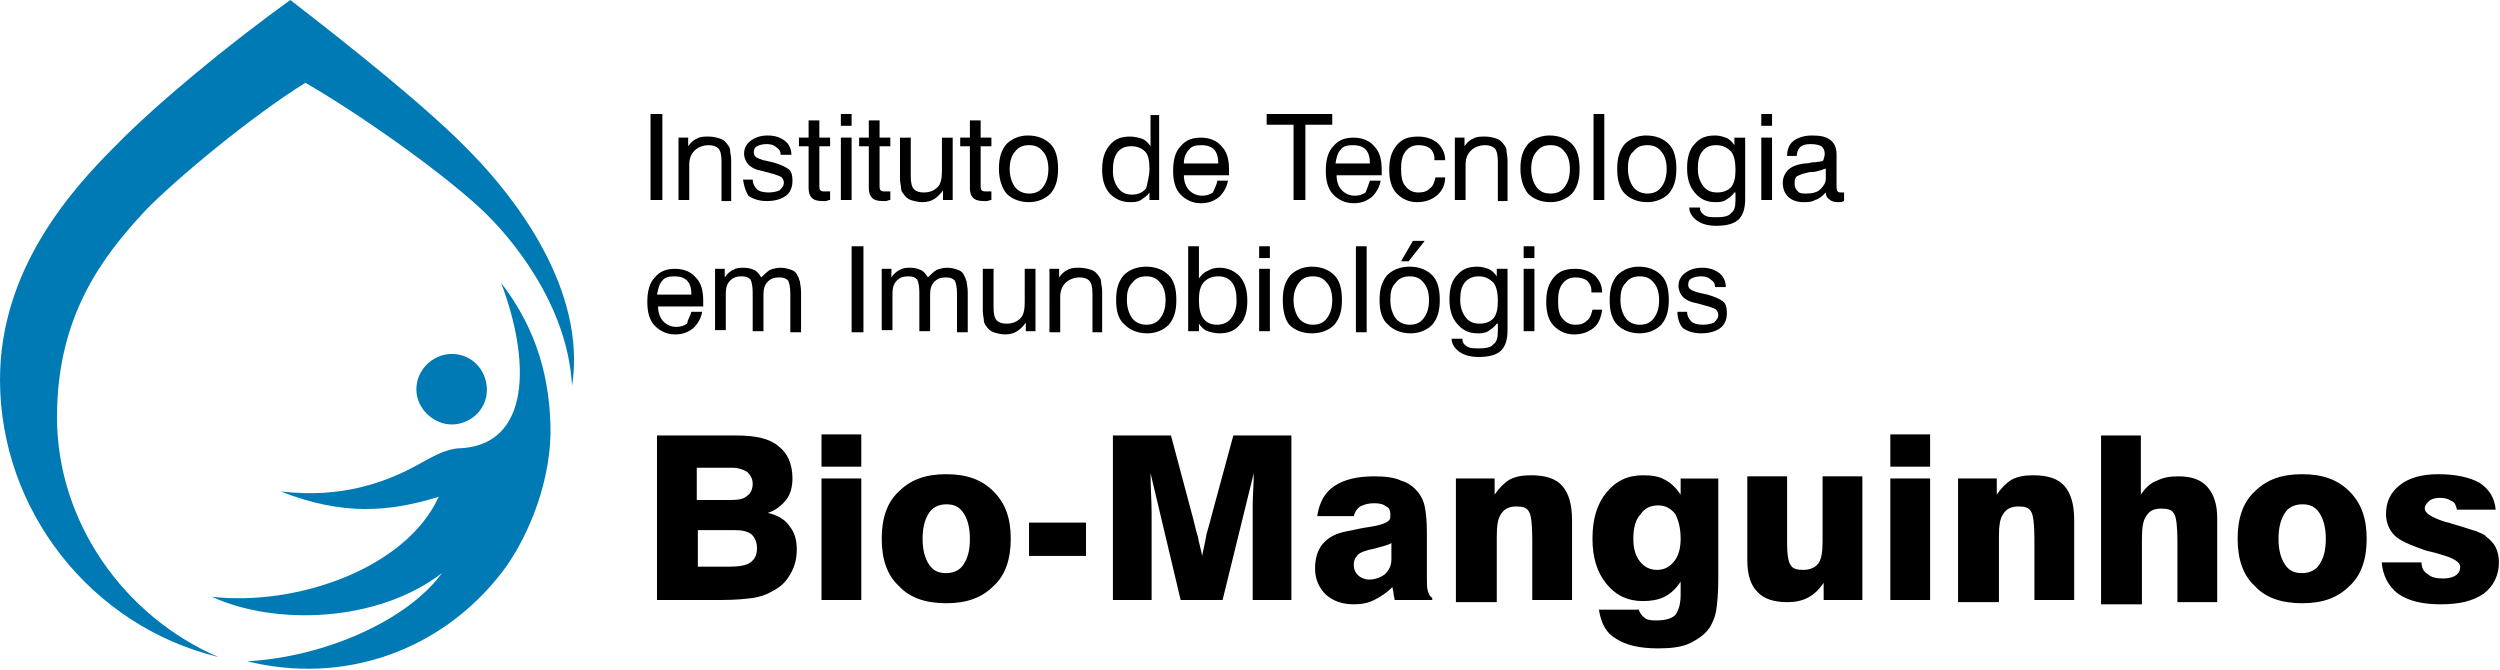
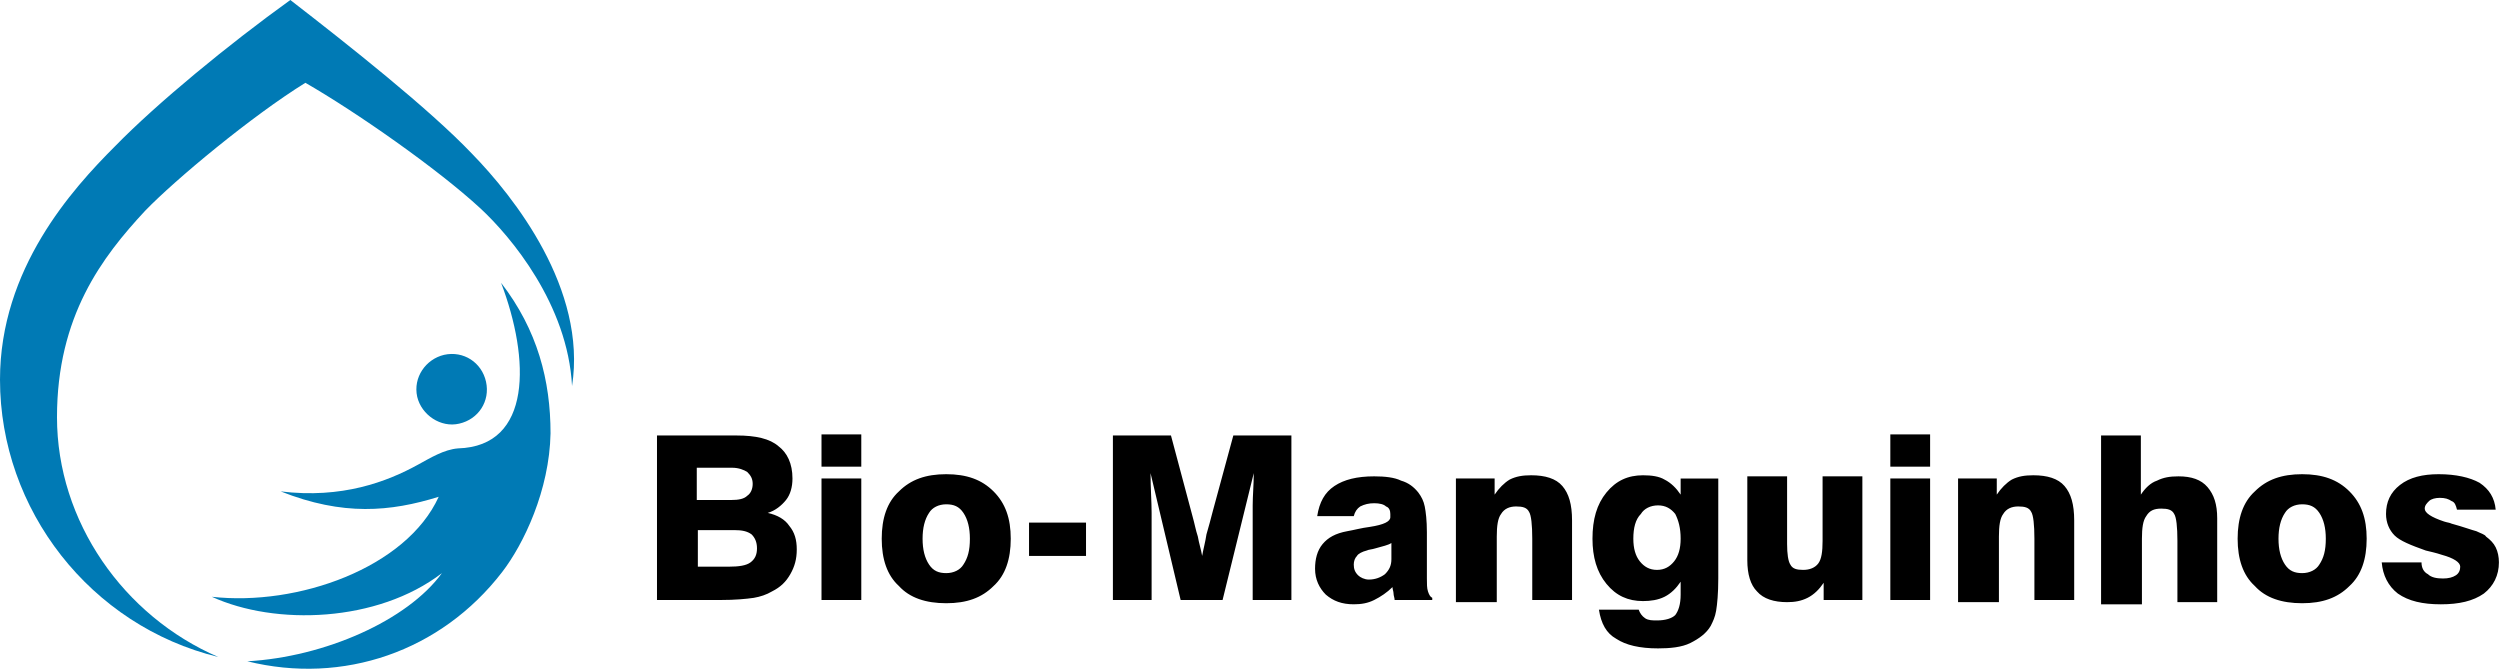
<svg xmlns="http://www.w3.org/2000/svg" id="Camada_1" x="0px" y="0px" viewBox="0 0 232.5 62.3" style="enable-background:new 0 0 232.5 62.3;" xml:space="preserve">
  <style type="text/css">	.st0{fill-rule:evenodd;clip-rule:evenodd;fill:#007AB5;}	.st1{fill-rule:evenodd;clip-rule:evenodd;}</style>
  <path class="st0" d="M53.2,35.9c1.4-9-5.4-17.6-9.3-21.6C39.9,10.1,32.3,4.1,27,0c-5.7,4.1-12.4,9.6-16.3,13.6C6.7,17.6,0,25,0,35.3 c0,12.1,8.4,22.9,20.3,25.8c-8.8-3.8-15-12.6-15-22.3c0-9.4,4.2-14.9,8.2-19.2c2.8-2.9,9.9-8.8,14.9-11.9c4.7,2.7,12.3,8,16.3,11.7 C47.5,22,52.8,28.3,53.2,35.9L53.2,35.9z" />
  <path class="st0" d="M26.1,45.7c5.7,0.7,9.9-0.9,12.8-2.5c1.1-0.6,2.4-1.4,3.7-1.5c6.9-0.2,6.7-8.3,4-15.4c3.4,4.4,4.6,9.1,4.6,14 c-0.1,5.3-2.5,10.3-4.5,12.9c-5.7,7.4-14.8,10.5-23.7,8.3c7.2-0.4,14.9-3.8,18.1-8.2c-6,4.6-15.5,4.9-21.4,2.2 c8,0.9,18.1-2.7,21.1-9.3C36.3,47.6,31.9,48,26.1,45.7L26.1,45.7z M38.8,36.9c-0.4-1.8,0.8-3.5,2.5-3.9c1.8-0.4,3.5,0.7,3.9,2.5 c0.4,1.8-0.7,3.5-2.5,3.9C41,39.8,39.2,38.6,38.8,36.9L38.8,36.9z" />
  <path class="st1" d="M64.8,46.5H68c0.7,0,1.2-0.1,1.5-0.4c0.3-0.2,0.5-0.6,0.5-1.1c0-0.5-0.2-0.8-0.5-1.1c-0.3-0.2-0.8-0.4-1.4-0.4 h-3.3V46.5L64.8,46.5z M64.8,52.7h3c0.9,0,1.6-0.1,2-0.4c0.4-0.3,0.6-0.7,0.6-1.3c0-0.6-0.2-1-0.5-1.3c-0.4-0.3-0.9-0.4-1.6-0.4 h-3.4V52.7L64.8,52.7z M61.1,55.8V40.5h7.4c1.8,0,3.1,0.3,3.9,1c0.8,0.6,1.3,1.6,1.3,3c0,0.8-0.2,1.5-0.6,2c-0.4,0.5-1,1-1.7,1.2 c0.9,0.2,1.6,0.6,2,1.2c0.5,0.6,0.7,1.3,0.7,2.2c0,0.9-0.2,1.6-0.6,2.3c-0.4,0.7-0.9,1.2-1.7,1.6c-0.5,0.3-1.1,0.5-1.7,0.6 c-0.7,0.1-1.7,0.2-3.1,0.2H61.1L61.1,55.8z M76.4,43.4v-3h3.7v3H76.4L76.4,43.4z M76.4,55.8V44.5h3.7v11.3H76.4L76.4,55.8z  M85.8,50.1c0,1,0.2,1.8,0.6,2.4c0.4,0.6,0.9,0.8,1.6,0.8c0.7,0,1.3-0.3,1.6-0.8c0.4-0.6,0.6-1.3,0.6-2.4c0-1-0.2-1.8-0.6-2.4 c-0.4-0.6-0.9-0.8-1.6-0.8c-0.7,0-1.3,0.3-1.6,0.8C86,48.3,85.8,49.1,85.8,50.1L85.8,50.1z M82,50.1c0-1.9,0.5-3.4,1.6-4.4 c1.1-1.1,2.5-1.6,4.4-1.6c1.9,0,3.3,0.5,4.4,1.6c1.1,1.1,1.6,2.5,1.6,4.4c0,1.9-0.5,3.4-1.6,4.4c-1.1,1.1-2.5,1.6-4.4,1.6 c-1.9,0-3.4-0.5-4.4-1.6C82.5,53.5,82,52,82,50.1L82,50.1z M95.7,51.7v-3.1h5.3v3.1H95.7L95.7,51.7z M103.5,55.8V40.5h5.4l2,7.5 c0.2,0.7,0.3,1.3,0.5,1.9c0.1,0.6,0.3,1.2,0.4,1.8c0.1-0.6,0.3-1.3,0.4-2c0.2-0.7,0.4-1.4,0.6-2.2l1.9-7h5.4v15.3h-3.6V49 c0-0.5,0-1.2,0-2c0-0.9,0.1-1.9,0.1-3l-2.9,11.8h-3.9L107,44c0,1.4,0.1,2.6,0.1,3.7c0,1.1,0,1.9,0,2.5v5.6H103.5L103.5,55.8z  M129.4,50.5c-0.3,0.2-0.8,0.3-1.5,0.5c-0.3,0.1-0.6,0.1-0.8,0.2c-0.4,0.1-0.8,0.3-0.9,0.5c-0.2,0.2-0.3,0.5-0.3,0.8 c0,0.4,0.1,0.7,0.4,1c0.2,0.2,0.6,0.4,1,0.4c0.6,0,1.1-0.2,1.5-0.5c0.4-0.4,0.6-0.8,0.6-1.4V50.5L129.4,50.5z M133.5,55.8h-3.8 c0-0.2-0.1-0.4-0.1-0.6c0-0.2-0.1-0.4-0.1-0.6c-0.5,0.5-1.1,0.9-1.7,1.2c-0.6,0.3-1.2,0.4-1.9,0.4c-1.1,0-1.9-0.3-2.6-0.9 c-0.6-0.6-1-1.4-1-2.4c0-0.9,0.2-1.7,0.7-2.3c0.5-0.6,1.2-1,2.3-1.2c0.6-0.1,1.3-0.3,2.1-0.4c1.3-0.2,1.9-0.5,1.9-0.9v-0.3 c0-0.3-0.1-0.6-0.4-0.7c-0.2-0.2-0.6-0.3-1.1-0.3c-0.5,0-0.9,0.1-1.3,0.3c-0.3,0.2-0.5,0.5-0.6,0.9h-3.4c0.2-1.3,0.7-2.2,1.6-2.8 c0.9-0.6,2.1-0.9,3.7-0.9c1,0,1.9,0.1,2.5,0.4c0.7,0.2,1.2,0.6,1.6,1.1c0.3,0.4,0.5,0.8,0.6,1.3c0.1,0.5,0.2,1.3,0.2,2.4v4.3 c0,0.5,0,0.9,0.1,1.2c0.1,0.3,0.2,0.5,0.4,0.6V55.8L133.5,55.8z M135.4,55.8V44.5h3.6V46c0.4-0.6,0.9-1.1,1.4-1.4 c0.6-0.3,1.2-0.4,2-0.4c1.3,0,2.3,0.3,2.9,1c0.6,0.7,0.9,1.7,0.9,3.2v7.4h-3.7v-5.7c0-1.3-0.1-2.2-0.3-2.5c-0.2-0.4-0.6-0.5-1.2-0.5 c-0.6,0-1.1,0.2-1.4,0.7c-0.3,0.4-0.4,1.1-0.4,2.1v6.1H135.4L135.4,55.8z M148.7,56.7h3.7c0.1,0.3,0.3,0.6,0.6,0.8 c0.3,0.2,0.7,0.2,1.1,0.2c0.8,0,1.4-0.2,1.7-0.5c0.3-0.4,0.5-1,0.5-1.9v-1.2c-0.4,0.6-0.9,1.1-1.5,1.4c-0.6,0.3-1.3,0.4-2,0.4 c-1.4,0-2.5-0.5-3.4-1.6c-0.9-1.1-1.3-2.5-1.3-4.2c0-1.8,0.4-3.2,1.3-4.3c0.9-1.1,2-1.6,3.4-1.6c0.8,0,1.5,0.1,2,0.4 c0.6,0.3,1.1,0.8,1.5,1.4v-1.5h3.5v9.3c0,1.4-0.1,2.4-0.2,3c-0.1,0.6-0.3,1-0.5,1.4c-0.4,0.7-1.1,1.2-1.9,1.6 c-0.8,0.4-1.9,0.5-3,0.5c-1.7,0-3-0.3-3.9-0.9C149.4,58.9,148.9,58,148.7,56.7L148.7,56.7z M151.9,50.1c0,0.9,0.2,1.6,0.6,2.1 c0.4,0.5,0.9,0.8,1.6,0.8c0.7,0,1.2-0.3,1.6-0.8c0.4-0.5,0.6-1.2,0.6-2.1c0-1-0.2-1.7-0.5-2.3c-0.4-0.5-0.9-0.8-1.6-0.8 c-0.7,0-1.3,0.3-1.6,0.8C152.1,48.3,151.9,49.1,151.9,50.1L151.9,50.1z M173.2,44.5v11.3h-3.6v-1.6c-0.4,0.6-0.9,1.1-1.5,1.4 c-0.6,0.3-1.2,0.4-1.9,0.4c-1.2,0-2.2-0.3-2.8-1c-0.6-0.6-0.9-1.6-0.9-2.9v-7.8h3.7v6.3c0,0.9,0.1,1.6,0.3,1.9 c0.2,0.4,0.6,0.5,1.2,0.5c0.6,0,1.1-0.2,1.4-0.6c0.3-0.4,0.4-1.1,0.4-2.1v-6H173.2L173.2,44.5z M175.8,43.4v-3h3.7v3H175.8 L175.8,43.4z M175.8,55.8V44.5h3.7v11.3H175.8L175.8,55.8z M182.1,55.8V44.5h3.6V46c0.4-0.6,0.9-1.1,1.4-1.4c0.6-0.3,1.2-0.4,2-0.4 c1.3,0,2.3,0.3,2.9,1c0.6,0.7,0.9,1.7,0.9,3.2v7.4h-3.7v-5.7c0-1.3-0.1-2.2-0.3-2.5c-0.2-0.4-0.6-0.5-1.2-0.5 c-0.6,0-1.1,0.2-1.4,0.7c-0.3,0.4-0.4,1.1-0.4,2.1v6.1H182.1L182.1,55.8z M195.4,55.8V40.5h3.7v5.5c0.4-0.6,0.9-1.1,1.5-1.3 c0.6-0.3,1.2-0.4,2-0.4c1.2,0,2.1,0.3,2.7,1c0.6,0.7,0.9,1.6,0.9,2.9v7.8h-3.7v-5.7c0-1.3-0.1-2.2-0.3-2.5c-0.2-0.4-0.6-0.5-1.2-0.5 c-0.7,0-1.1,0.2-1.4,0.7c-0.3,0.4-0.4,1.1-0.4,2.1v6.1H195.4L195.4,55.8z M211.9,50.1c0,1,0.2,1.8,0.6,2.4c0.4,0.6,0.9,0.8,1.6,0.8 c0.7,0,1.3-0.3,1.6-0.8c0.4-0.6,0.6-1.3,0.6-2.4c0-1-0.2-1.8-0.6-2.4c-0.4-0.6-0.9-0.8-1.6-0.8c-0.7,0-1.3,0.3-1.6,0.8 C212.1,48.3,211.9,49.1,211.9,50.1L211.9,50.1z M208.1,50.1c0-1.9,0.5-3.4,1.6-4.4c1.1-1.1,2.5-1.6,4.4-1.6c1.9,0,3.3,0.5,4.4,1.6 c1.1,1.1,1.6,2.5,1.6,4.4c0,1.9-0.5,3.4-1.6,4.4c-1.1,1.1-2.5,1.6-4.4,1.6c-1.9,0-3.4-0.5-4.4-1.6C208.6,53.5,208.1,52,208.1,50.1 L208.1,50.1z M221.5,52.3h3.7c0,0.5,0.2,0.9,0.6,1.1c0.3,0.3,0.8,0.4,1.4,0.4c0.5,0,0.9-0.1,1.2-0.3c0.3-0.2,0.4-0.5,0.4-0.8 c0-0.4-0.6-0.8-1.7-1.1c-0.6-0.2-1.1-0.3-1.5-0.4c-1.4-0.5-2.4-0.9-2.9-1.4c-0.5-0.5-0.8-1.2-0.8-2c0-1.1,0.4-2,1.3-2.7 c0.9-0.7,2.1-1,3.6-1c1.6,0,2.9,0.3,3.8,0.8c0.9,0.6,1.4,1.4,1.5,2.5h-3.6c-0.1-0.4-0.2-0.7-0.5-0.8c-0.3-0.2-0.6-0.3-1.1-0.3 c-0.4,0-0.8,0.1-1,0.3c-0.2,0.2-0.4,0.4-0.4,0.7c0,0.4,0.6,0.8,1.8,1.2c0.3,0.1,0.5,0.1,0.7,0.2c1.1,0.3,1.9,0.6,2.3,0.7 c0.4,0.2,0.8,0.3,0.9,0.5c0.4,0.3,0.7,0.6,0.9,1c0.2,0.4,0.3,0.9,0.3,1.4c0,1.2-0.5,2.2-1.4,2.9c-1,0.7-2.3,1-4,1c-1.7,0-3-0.3-4-1 C222.1,54.5,221.6,53.5,221.5,52.3L221.5,52.3z" />
-   <path class="st1" d="M60.5,18.6v-8h1.1v8H60.5L60.5,18.6z M67.1,18.6v-3.6c0-0.6-0.1-1-0.3-1.2c-0.2-0.2-0.5-0.3-0.9-0.3 c-0.5,0-1,0.2-1.3,0.5c-0.3,0.3-0.5,0.7-0.5,1.3v3.3h-1v-5.8h0.9v0.8c0.2-0.3,0.5-0.6,0.8-0.7c0.3-0.2,0.7-0.2,1.1-0.2 c0.4,0,0.8,0.1,1.1,0.2c0.3,0.1,0.5,0.3,0.7,0.6c0.1,0.1,0.2,0.3,0.2,0.5c0,0.2,0.1,0.5,0.1,0.9v0.3v3.5H67.1L67.1,18.6z M69.1,16.7 h0.9c0,0.4,0.2,0.7,0.4,0.9c0.2,0.2,0.6,0.3,1.1,0.3c0.4,0,0.8-0.1,1-0.2c0.2-0.2,0.4-0.4,0.4-0.7c0-0.2-0.1-0.4-0.2-0.5 c-0.1-0.1-0.4-0.2-0.7-0.3l-1.1-0.3c-0.6-0.1-1-0.3-1.3-0.6c-0.2-0.2-0.4-0.6-0.4-1c0-0.5,0.2-0.9,0.6-1.2c0.4-0.3,0.9-0.5,1.6-0.5 c0.7,0,1.2,0.2,1.6,0.5c0.4,0.3,0.6,0.8,0.6,1.3v0h-1c0-0.3-0.1-0.5-0.4-0.7c-0.2-0.2-0.5-0.3-0.9-0.3c-0.4,0-0.7,0.1-0.9,0.2 c-0.2,0.1-0.3,0.3-0.3,0.6c0,0.2,0.1,0.3,0.2,0.4c0.1,0.1,0.4,0.2,0.7,0.3l0.9,0.2c0.7,0.2,1.1,0.4,1.4,0.6c0.3,0.2,0.4,0.6,0.4,1.1 c0,0.6-0.2,1.1-0.6,1.4c-0.4,0.3-1,0.5-1.8,0.5c-0.7,0-1.3-0.2-1.7-0.5C69.4,17.9,69.2,17.4,69.1,16.7L69.1,16.7z M76.2,17.2 c0,0.3,0,0.4,0.1,0.5c0.1,0.1,0.2,0.1,0.4,0.1c0.1,0,0.1,0,0.2,0c0.1,0,0.2,0,0.3,0v0.8c-0.2,0-0.3,0.1-0.4,0.1c-0.1,0-0.2,0-0.3,0 c-0.5,0-0.8-0.1-1-0.3c-0.2-0.2-0.3-0.5-0.3-0.9v-3.9h-0.9v-0.8h0.9v-1.6h1v1.6h1v0.8h-1V17.2L76.2,17.2z M78.2,11.7v-1.1h1v1.1 H78.2L78.2,11.7z M78.2,18.6v-5.8h1v5.8H78.2L78.2,18.6z M81.8,17.2c0,0.3,0,0.4,0.1,0.5c0.1,0.1,0.2,0.1,0.4,0.1c0.1,0,0.1,0,0.2,0 c0.1,0,0.2,0,0.3,0v0.8c-0.2,0-0.3,0.1-0.4,0.1c-0.1,0-0.2,0-0.3,0c-0.5,0-0.8-0.1-1-0.3c-0.2-0.2-0.3-0.5-0.3-0.9v-3.9h-0.9v-0.8 h0.9v-1.6h1v1.6h1v0.8h-1V17.2L81.8,17.2z M84.7,12.8v3.6c0,0.6,0.1,1,0.3,1.2c0.2,0.2,0.5,0.3,0.9,0.3c0.6,0,1-0.2,1.3-0.5 c0.3-0.3,0.4-0.8,0.4-1.5v-3.1h1v5.8h-0.9v-0.9c-0.2,0.3-0.5,0.6-0.8,0.8c-0.3,0.2-0.7,0.3-1.1,0.3c-0.4,0-0.8-0.1-1.1-0.2 c-0.3-0.1-0.5-0.3-0.7-0.6c-0.1-0.1-0.2-0.3-0.2-0.5c0-0.2-0.1-0.5-0.1-0.9v-0.3v-3.5H84.7L84.7,12.8z M91.2,17.2 c0,0.3,0,0.4,0.1,0.5c0.1,0.1,0.2,0.1,0.4,0.1c0.1,0,0.1,0,0.2,0c0.1,0,0.2,0,0.3,0v0.8c-0.2,0-0.3,0.1-0.4,0.1c-0.1,0-0.2,0-0.3,0 c-0.5,0-0.8-0.1-1-0.3c-0.2-0.2-0.3-0.5-0.3-0.9v-3.9h-0.9v-0.8h0.9v-1.6h1v1.6h1v0.8h-1V17.2L91.2,17.2z M93.9,15.7 c0,0.7,0.2,1.3,0.5,1.7c0.3,0.4,0.8,0.6,1.3,0.6c0.6,0,1-0.2,1.3-0.6c0.3-0.4,0.5-0.9,0.5-1.7c0-0.7-0.2-1.3-0.5-1.6 c-0.3-0.4-0.7-0.6-1.3-0.6c-0.6,0-1,0.2-1.3,0.6C94.1,14.4,93.9,15,93.9,15.7L93.9,15.7z M92.9,15.7c0-1,0.2-1.7,0.7-2.3 c0.5-0.5,1.2-0.8,2-0.8c0.9,0,1.6,0.3,2.1,0.8c0.5,0.5,0.7,1.3,0.7,2.3c0,1-0.2,1.7-0.7,2.3c-0.5,0.5-1.2,0.8-2,0.8 c-0.9,0-1.6-0.3-2.1-0.8C93.2,17.5,92.9,16.7,92.9,15.7L92.9,15.7z M106.9,15.7c0-0.7-0.1-1.3-0.4-1.6s-0.7-0.5-1.3-0.5 c-0.6,0-1,0.2-1.3,0.6c-0.3,0.4-0.4,1-0.4,1.7c0,0.7,0.2,1.2,0.5,1.6c0.3,0.4,0.7,0.6,1.3,0.6c0.5,0,1-0.2,1.3-0.6 C106.7,17,106.9,16.4,106.9,15.7L106.9,15.7z M107.8,10.6v8h-0.9v-0.7c-0.2,0.3-0.5,0.5-0.8,0.7c-0.3,0.2-0.7,0.2-1,0.2 c-0.8,0-1.4-0.3-1.9-0.8c-0.5-0.6-0.7-1.3-0.7-2.2c0-1,0.2-1.7,0.7-2.3c0.5-0.6,1.1-0.8,1.9-0.8c0.4,0,0.8,0.1,1.1,0.2 c0.3,0.1,0.6,0.4,0.8,0.7v-2.9H107.8L107.8,10.6z M110.1,15.2h3.2c0-0.5-0.1-1-0.4-1.3c-0.3-0.3-0.7-0.4-1.2-0.4 c-0.5,0-0.9,0.1-1.1,0.4C110.3,14.2,110.1,14.6,110.1,15.2L110.1,15.2z M113.2,16.8h1c-0.1,0.6-0.4,1.1-0.8,1.5 c-0.5,0.4-1,0.6-1.7,0.6c-0.8,0-1.4-0.3-1.9-0.8c-0.5-0.5-0.7-1.3-0.7-2.2c0-1,0.2-1.8,0.7-2.3c0.5-0.6,1.1-0.8,1.9-0.8 c0.8,0,1.5,0.3,1.9,0.8c0.5,0.5,0.7,1.2,0.7,2.2c0,0.1,0,0.2,0,0.3c0,0.1,0,0.1,0,0.2h-4.2c0,0.6,0.2,1.1,0.5,1.4 c0.3,0.3,0.7,0.5,1.2,0.5c0.4,0,0.7-0.1,1-0.3C113,17.4,113.2,17.1,113.2,16.8L113.2,16.8z M120.3,18.6v-7h-2.5v-1h6.1v1h-2.5v7 H120.3L120.3,18.6z M124.2,15.2h3.2c0-0.5-0.1-1-0.4-1.3c-0.3-0.3-0.7-0.4-1.2-0.4c-0.5,0-0.9,0.1-1.1,0.4 C124.4,14.2,124.3,14.6,124.2,15.2L124.2,15.2z M127.4,16.8h1c-0.1,0.6-0.4,1.1-0.8,1.5c-0.5,0.4-1,0.6-1.7,0.6 c-0.8,0-1.4-0.3-1.9-0.8c-0.5-0.5-0.7-1.3-0.7-2.2c0-1,0.2-1.8,0.7-2.3c0.5-0.6,1.1-0.8,1.9-0.8c0.8,0,1.5,0.3,1.9,0.8 c0.5,0.5,0.7,1.2,0.7,2.2c0,0.1,0,0.2,0,0.3c0,0.1,0,0.1,0,0.2h-4.2c0,0.6,0.2,1.1,0.5,1.4c0.3,0.3,0.7,0.5,1.2,0.5 c0.4,0,0.7-0.1,1-0.3C127.2,17.4,127.3,17.1,127.4,16.8L127.4,16.8z M133.4,14.7c0-0.4-0.2-0.7-0.4-0.9c-0.3-0.2-0.6-0.3-1.1-0.3 c-0.5,0-0.9,0.2-1.2,0.6c-0.3,0.4-0.4,0.9-0.4,1.6c0,0.7,0.1,1.3,0.4,1.6c0.3,0.4,0.7,0.6,1.2,0.6c0.5,0,0.8-0.1,1.1-0.4 c0.3-0.2,0.4-0.6,0.5-1h0.9c0,0.7-0.3,1.3-0.8,1.7c-0.5,0.4-1.1,0.6-1.8,0.6c-0.8,0-1.4-0.3-1.9-0.8s-0.7-1.3-0.7-2.2 c0-1,0.2-1.7,0.7-2.3c0.5-0.6,1.1-0.8,2-0.8c0.7,0,1.3,0.2,1.8,0.6c0.4,0.4,0.7,0.9,0.7,1.6H133.4L133.4,14.7z M139.3,18.6v-3.6 c0-0.6-0.1-1-0.3-1.2c-0.2-0.2-0.5-0.3-0.9-0.3c-0.5,0-1,0.2-1.3,0.5c-0.3,0.3-0.5,0.7-0.5,1.3v3.3h-1v-5.8h0.9v0.8 c0.2-0.3,0.5-0.6,0.8-0.7c0.3-0.2,0.7-0.2,1.1-0.2c0.4,0,0.8,0.1,1.1,0.2c0.3,0.1,0.5,0.3,0.7,0.6c0.1,0.1,0.2,0.3,0.2,0.5 c0,0.2,0.1,0.5,0.1,0.9v0.3v3.5H139.3L139.3,18.6z M142.4,15.7c0,0.7,0.2,1.3,0.5,1.7c0.3,0.4,0.7,0.6,1.3,0.6c0.6,0,1-0.2,1.3-0.6 c0.3-0.4,0.5-0.9,0.5-1.7c0-0.7-0.2-1.3-0.5-1.6c-0.3-0.4-0.7-0.6-1.3-0.6c-0.6,0-1,0.2-1.3,0.6C142.6,14.4,142.4,15,142.4,15.7 L142.4,15.7z M141.4,15.7c0-1,0.2-1.7,0.7-2.3c0.5-0.5,1.2-0.8,2-0.8c0.9,0,1.6,0.3,2.1,0.8c0.5,0.5,0.7,1.3,0.7,2.3 c0,1-0.2,1.7-0.7,2.3c-0.5,0.5-1.2,0.8-2,0.8c-0.9,0-1.6-0.3-2.1-0.8C141.7,17.5,141.4,16.7,141.4,15.7L141.4,15.7z M148.2,18.6v-8 h1v8H148.2L148.2,18.6z M151.4,15.7c0,0.7,0.2,1.3,0.5,1.7c0.3,0.4,0.8,0.6,1.3,0.6c0.6,0,1-0.2,1.3-0.6c0.3-0.4,0.5-0.9,0.5-1.7 c0-0.7-0.2-1.3-0.5-1.6c-0.3-0.4-0.7-0.6-1.3-0.6c-0.6,0-1,0.2-1.3,0.6C151.5,14.4,151.4,15,151.4,15.7L151.4,15.7z M150.4,15.7 c0-1,0.2-1.7,0.7-2.3c0.5-0.5,1.2-0.8,2-0.8c0.9,0,1.6,0.3,2.1,0.8c0.5,0.5,0.7,1.3,0.7,2.3c0,1-0.2,1.7-0.7,2.3 c-0.5,0.5-1.2,0.8-2,0.8c-0.9,0-1.6-0.3-2.1-0.8C150.6,17.5,150.4,16.7,150.4,15.7L150.4,15.7z M159.6,13.5c-0.6,0-1,0.2-1.3,0.6 c-0.3,0.4-0.4,0.9-0.4,1.6c0,0.7,0.2,1.2,0.5,1.6c0.3,0.4,0.7,0.6,1.3,0.6c0.6,0,1-0.2,1.3-0.5c0.3-0.4,0.4-0.9,0.4-1.6 c0-0.7-0.1-1.3-0.4-1.7C160.6,13.7,160.2,13.5,159.6,13.5L159.6,13.5z M161.3,17.9c-0.2,0.3-0.5,0.5-0.8,0.7c-0.3,0.2-0.7,0.2-1,0.2 c-0.8,0-1.4-0.3-1.9-0.9c-0.5-0.6-0.7-1.3-0.7-2.3c0-0.9,0.2-1.7,0.7-2.2c0.5-0.6,1.1-0.8,1.9-0.8c0.4,0,0.7,0.1,1,0.2 c0.3,0.1,0.6,0.4,0.8,0.7v-0.7h1v5.7c0,0.9-0.2,1.5-0.6,1.9c-0.4,0.4-1.1,0.6-2.1,0.6c-0.8,0-1.4-0.2-1.8-0.5 c-0.4-0.3-0.7-0.7-0.7-1.2v0h1v0c0,0.3,0.1,0.5,0.4,0.7c0.3,0.2,0.6,0.2,1.2,0.2c0.6,0,1.1-0.1,1.3-0.4c0.3-0.2,0.4-0.6,0.4-1.2 V17.9L161.3,17.9z M163.8,11.7v-1.1h1v1.1H163.8L163.8,11.7z M163.8,18.6v-5.8h1v5.8H163.8L163.8,18.6z M169.8,17.9 c-0.3,0.3-0.6,0.6-1,0.7c-0.3,0.2-0.7,0.2-1.1,0.2c-0.6,0-1.1-0.2-1.4-0.5c-0.3-0.3-0.5-0.7-0.5-1.3c0-0.5,0.2-0.9,0.5-1.2 c0.3-0.3,0.8-0.5,1.5-0.6c0.2,0,0.4,0,0.7-0.1c0.5,0,0.8-0.1,0.9-0.1c0.1,0,0.2-0.1,0.2-0.2c0-0.1,0.1-0.2,0.1-0.5 c0-0.3-0.1-0.5-0.3-0.7c-0.2-0.1-0.5-0.2-1-0.2c-0.5,0-0.8,0.1-1,0.3c-0.2,0.2-0.3,0.5-0.3,0.8h-0.9v0c0-0.6,0.2-1.1,0.6-1.4 c0.4-0.3,1-0.5,1.7-0.5c0.8,0,1.3,0.1,1.7,0.4c0.4,0.3,0.6,0.7,0.6,1.4v2.9c0,0.2,0,0.4,0.1,0.5c0.1,0.1,0.2,0.1,0.3,0.1 c0,0,0.1,0,0.1,0c0,0,0.1,0,0.2,0v0.8c-0.1,0-0.2,0.1-0.3,0.1c-0.1,0-0.2,0-0.3,0c-0.3,0-0.6-0.1-0.7-0.2 C169.9,18.4,169.8,18.2,169.8,17.9L169.8,17.9L169.8,17.9z M169.7,15.7c-0.3,0.1-0.7,0.3-1.3,0.3c-0.2,0-0.4,0.1-0.5,0.1 c-0.4,0.1-0.6,0.2-0.8,0.3c-0.2,0.2-0.2,0.4-0.2,0.7c0,0.3,0.1,0.5,0.3,0.7c0.2,0.2,0.4,0.2,0.8,0.2c0.5,0,1-0.1,1.3-0.4 c0.3-0.3,0.5-0.6,0.5-1V15.7L169.7,15.7z M61.1,27.4h3.2c0-0.5-0.1-1-0.4-1.3c-0.3-0.3-0.7-0.4-1.2-0.4c-0.5,0-0.9,0.1-1.1,0.4 C61.3,26.4,61.2,26.9,61.1,27.4L61.1,27.4z M64.3,29h1c-0.1,0.6-0.4,1.1-0.8,1.5c-0.5,0.4-1,0.6-1.7,0.6c-0.8,0-1.4-0.3-1.9-0.8 c-0.5-0.5-0.7-1.3-0.7-2.2c0-1,0.2-1.8,0.7-2.3c0.5-0.6,1.1-0.8,1.9-0.8c0.8,0,1.5,0.3,1.9,0.8c0.5,0.5,0.7,1.2,0.7,2.2 c0,0.1,0,0.2,0,0.3c0,0.1,0,0.1,0,0.2h-4.2c0,0.6,0.2,1.1,0.5,1.4c0.3,0.3,0.7,0.5,1.2,0.5c0.4,0,0.7-0.1,1-0.3 C64,29.6,64.2,29.4,64.3,29L64.3,29z M73.5,30.9v-3.6c0-0.6-0.1-1-0.2-1.2c-0.2-0.2-0.4-0.3-0.8-0.3c-0.5,0-0.8,0.1-1.1,0.4 c-0.3,0.3-0.4,0.7-0.4,1.2v3.4h-1v-3.6c0-0.6-0.1-1-0.2-1.2c-0.2-0.2-0.4-0.3-0.8-0.3c-0.5,0-0.8,0.1-1.1,0.4 c-0.3,0.3-0.4,0.7-0.4,1.2v3.4h-1V25h0.9v0.8c0.2-0.3,0.5-0.6,0.8-0.7c0.3-0.2,0.6-0.2,1-0.2c0.4,0,0.7,0.1,0.9,0.2 c0.3,0.1,0.5,0.4,0.7,0.7c0.3-0.3,0.5-0.5,0.8-0.7c0.3-0.1,0.6-0.2,1-0.2c0.4,0,0.7,0.1,1,0.2c0.3,0.1,0.5,0.3,0.6,0.6 c0.1,0.1,0.1,0.3,0.2,0.5c0,0.2,0.1,0.5,0.1,1v0.2v3.5H73.5L73.5,30.9z M79.2,30.9v-8h1.1v8H79.2L79.2,30.9z M89,30.9v-3.6 c0-0.6-0.1-1-0.2-1.2c-0.2-0.2-0.4-0.3-0.8-0.3c-0.5,0-0.8,0.1-1.1,0.4c-0.3,0.3-0.4,0.7-0.4,1.2v3.4h-1v-3.6c0-0.6-0.1-1-0.2-1.2 c-0.2-0.2-0.4-0.3-0.8-0.3c-0.5,0-0.8,0.1-1.1,0.4c-0.3,0.3-0.4,0.7-0.4,1.2v3.4h-1V25h0.9v0.8c0.2-0.3,0.5-0.6,0.8-0.7 c0.3-0.2,0.6-0.2,1-0.2c0.4,0,0.7,0.1,0.9,0.2c0.3,0.1,0.5,0.4,0.7,0.7c0.3-0.3,0.5-0.5,0.8-0.7c0.3-0.1,0.6-0.2,1-0.2 c0.4,0,0.7,0.1,1,0.2c0.3,0.1,0.5,0.3,0.6,0.6c0.1,0.1,0.1,0.3,0.2,0.5c0,0.2,0.1,0.5,0.1,1v0.2v3.5H89L89,30.9z M92.4,25v3.6 c0,0.6,0.1,1,0.3,1.2c0.2,0.2,0.5,0.3,0.9,0.3c0.6,0,1-0.2,1.3-0.5c0.3-0.3,0.4-0.8,0.4-1.5V25h1v5.8h-0.9V30 c-0.2,0.3-0.5,0.6-0.8,0.8c-0.3,0.2-0.7,0.3-1.1,0.3c-0.4,0-0.8-0.1-1.1-0.2c-0.3-0.1-0.5-0.3-0.7-0.6c-0.1-0.1-0.2-0.3-0.2-0.5 c0-0.2-0.1-0.5-0.1-0.9v-0.3V25H92.4L92.4,25z M101.6,30.9v-3.6c0-0.6-0.1-1-0.3-1.2c-0.2-0.2-0.5-0.3-0.9-0.3c-0.5,0-1,0.2-1.3,0.5 c-0.3,0.3-0.5,0.7-0.5,1.3v3.3h-1V25h0.9v0.8c0.2-0.3,0.5-0.6,0.8-0.7c0.3-0.2,0.7-0.2,1.1-0.2c0.4,0,0.8,0.1,1.1,0.2 c0.3,0.1,0.5,0.3,0.7,0.6c0.1,0.1,0.2,0.3,0.2,0.5c0,0.2,0.1,0.5,0.1,0.9v0.3v3.5H101.6L101.6,30.9z M104.8,27.9 c0,0.7,0.2,1.3,0.5,1.7c0.3,0.4,0.8,0.6,1.3,0.6c0.6,0,1-0.2,1.3-0.6c0.3-0.4,0.5-0.9,0.5-1.7c0-0.7-0.2-1.3-0.5-1.6 c-0.3-0.4-0.7-0.6-1.3-0.6c-0.6,0-1,0.2-1.3,0.6C104.9,26.7,104.8,27.2,104.8,27.9L104.8,27.9z M103.8,27.9c0-1,0.2-1.7,0.7-2.3 c0.5-0.5,1.2-0.8,2.1-0.8c0.9,0,1.6,0.3,2.1,0.8c0.5,0.5,0.7,1.3,0.7,2.3c0,1-0.2,1.7-0.7,2.3c-0.5,0.5-1.2,0.8-2,0.8 c-0.9,0-1.6-0.3-2.1-0.8C104,29.7,103.8,28.9,103.8,27.9L103.8,27.9z M111.5,27.9c0,0.7,0.1,1.3,0.4,1.7c0.3,0.4,0.7,0.6,1.3,0.6 c0.5,0,1-0.2,1.3-0.6c0.3-0.4,0.5-0.9,0.5-1.6c0-0.7-0.1-1.3-0.4-1.7c-0.3-0.4-0.7-0.6-1.3-0.6c-0.6,0-1,0.2-1.3,0.5 C111.6,26.6,111.5,27.2,111.5,27.9L111.5,27.9z M110.5,30.9v-8h1v3c0.2-0.3,0.5-0.6,0.8-0.7c0.3-0.2,0.7-0.3,1.1-0.3 c0.8,0,1.4,0.3,1.9,0.8c0.5,0.6,0.7,1.3,0.7,2.3c0,0.9-0.2,1.7-0.7,2.2c-0.5,0.6-1.1,0.8-1.9,0.8c-0.4,0-0.8-0.1-1.1-0.2 c-0.3-0.1-0.6-0.4-0.8-0.7v0.7H110.5L110.5,30.9z M117.1,24v-1.1h1V24H117.1L117.1,24z M117.1,30.9V25h1v5.8H117.1L117.1,30.9z  M120.3,27.9c0,0.7,0.2,1.3,0.5,1.7c0.3,0.4,0.8,0.6,1.3,0.6c0.6,0,1-0.2,1.3-0.6c0.3-0.4,0.5-0.9,0.5-1.7c0-0.7-0.2-1.3-0.5-1.6 c-0.3-0.4-0.7-0.6-1.3-0.6c-0.6,0-1,0.2-1.3,0.6C120.5,26.7,120.3,27.2,120.3,27.9L120.3,27.9z M119.3,27.9c0-1,0.2-1.7,0.7-2.3 c0.5-0.5,1.2-0.8,2-0.8c0.9,0,1.6,0.3,2.1,0.8c0.5,0.5,0.7,1.3,0.7,2.3c0,1-0.2,1.7-0.7,2.3c-0.5,0.5-1.2,0.8-2.1,0.8 c-0.9,0-1.6-0.3-2.1-0.8C119.5,29.7,119.3,28.9,119.3,27.9L119.3,27.9z M126.1,30.9v-8h1v8H126.1L126.1,30.9z M129.3,27.9 c0,0.7,0.2,1.3,0.5,1.7c0.3,0.4,0.8,0.6,1.3,0.6c0.6,0,1-0.2,1.3-0.6c0.3-0.4,0.5-0.9,0.5-1.7c0-0.7-0.2-1.3-0.5-1.6 c-0.3-0.4-0.7-0.6-1.3-0.6c-0.6,0-1,0.2-1.3,0.6C129.4,26.7,129.3,27.2,129.3,27.9L129.3,27.9z M128.3,27.9c0-1,0.2-1.7,0.7-2.3 c0.5-0.5,1.2-0.8,2.1-0.8c0.9,0,1.6,0.3,2.1,0.8c0.5,0.5,0.7,1.3,0.7,2.3c0,1-0.2,1.7-0.7,2.3c-0.5,0.5-1.2,0.8-2,0.8 c-0.9,0-1.6-0.3-2.1-0.8C128.5,29.7,128.3,28.9,128.3,27.9L128.3,27.9z M130.3,24.3l1.1-1.9h1.1l-1.5,1.9H130.3L130.3,24.3z  M137.5,25.7c-0.5,0-1,0.2-1.3,0.6c-0.3,0.4-0.4,0.9-0.4,1.6c0,0.7,0.2,1.2,0.5,1.6c0.3,0.4,0.7,0.6,1.3,0.6c0.6,0,1-0.2,1.3-0.5 c0.3-0.4,0.4-0.9,0.4-1.6c0-0.7-0.1-1.3-0.4-1.7C138.5,25.9,138.1,25.7,137.5,25.7L137.5,25.7z M139.2,30.1 c-0.2,0.3-0.5,0.5-0.8,0.7c-0.3,0.2-0.7,0.2-1,0.2c-0.8,0-1.4-0.3-1.9-0.9c-0.5-0.6-0.7-1.3-0.7-2.3c0-0.9,0.2-1.7,0.7-2.2 c0.5-0.6,1.1-0.8,1.9-0.8c0.4,0,0.7,0.1,1,0.2c0.3,0.1,0.6,0.4,0.8,0.7V25h1v5.7c0,0.9-0.2,1.5-0.6,1.9c-0.4,0.4-1.1,0.6-2.1,0.6 c-0.8,0-1.4-0.2-1.8-0.5c-0.4-0.3-0.7-0.7-0.7-1.2v0h1v0c0,0.3,0.1,0.5,0.4,0.7c0.3,0.2,0.6,0.2,1.2,0.2c0.6,0,1.1-0.1,1.3-0.4 c0.3-0.2,0.4-0.6,0.4-1.2V30.1L139.2,30.1z M141.7,24v-1.1h1V24H141.7L141.7,24z M141.7,30.9V25h1v5.8H141.7L141.7,30.9z M148,27 c0-0.4-0.2-0.7-0.4-0.9c-0.3-0.2-0.6-0.3-1.1-0.3c-0.5,0-0.9,0.2-1.2,0.6c-0.3,0.4-0.4,0.9-0.4,1.6s0.1,1.3,0.4,1.6 c0.3,0.4,0.7,0.6,1.2,0.6c0.5,0,0.8-0.1,1.1-0.4c0.3-0.2,0.4-0.6,0.5-1h0.9c-0.1,0.7-0.3,1.3-0.8,1.7c-0.5,0.4-1.1,0.6-1.8,0.6 c-0.8,0-1.4-0.3-1.9-0.8c-0.5-0.5-0.7-1.3-0.7-2.2c0-1,0.2-1.7,0.7-2.3c0.5-0.6,1.1-0.8,2-0.8c0.7,0,1.3,0.2,1.8,0.6 c0.4,0.4,0.7,0.9,0.7,1.6H148L148,27z M150.7,27.9c0,0.7,0.2,1.3,0.5,1.7c0.3,0.4,0.8,0.6,1.3,0.6c0.6,0,1-0.2,1.3-0.6 c0.3-0.4,0.5-0.9,0.5-1.7c0-0.7-0.2-1.3-0.5-1.6c-0.3-0.4-0.7-0.6-1.3-0.6c-0.6,0-1,0.2-1.3,0.6C150.8,26.7,150.7,27.2,150.7,27.9 L150.7,27.9z M149.7,27.9c0-1,0.2-1.7,0.7-2.3c0.5-0.5,1.2-0.8,2-0.8c0.9,0,1.6,0.3,2.1,0.8c0.5,0.5,0.7,1.3,0.7,2.3 c0,1-0.2,1.7-0.7,2.3c-0.5,0.5-1.2,0.8-2,0.8c-0.9,0-1.6-0.3-2.1-0.8C149.9,29.7,149.7,28.9,149.7,27.9L149.7,27.9z M156,29h0.9 c0,0.4,0.2,0.7,0.4,0.9c0.2,0.2,0.6,0.3,1.1,0.3c0.4,0,0.8-0.1,1-0.2c0.2-0.2,0.4-0.4,0.4-0.7c0-0.2-0.1-0.4-0.2-0.5 c-0.1-0.1-0.4-0.2-0.7-0.3l-1.1-0.3c-0.6-0.1-1-0.3-1.3-0.6c-0.2-0.2-0.4-0.6-0.4-1c0-0.5,0.2-0.9,0.6-1.2c0.4-0.3,0.9-0.5,1.6-0.5 c0.7,0,1.2,0.2,1.6,0.5c0.4,0.3,0.6,0.8,0.6,1.3v0h-1c0-0.3-0.1-0.5-0.4-0.7c-0.2-0.2-0.5-0.3-0.9-0.3c-0.4,0-0.7,0.1-0.9,0.2 c-0.2,0.1-0.3,0.3-0.3,0.6c0,0.2,0.1,0.3,0.2,0.4c0.1,0.1,0.4,0.2,0.7,0.3l0.9,0.2c0.7,0.2,1.1,0.4,1.4,0.6c0.3,0.2,0.4,0.6,0.4,1.1 c0,0.6-0.2,1.1-0.6,1.4c-0.4,0.3-1,0.5-1.8,0.5c-0.7,0-1.3-0.2-1.7-0.5C156.2,30.2,156,29.6,156,29L156,29z" />
</svg>